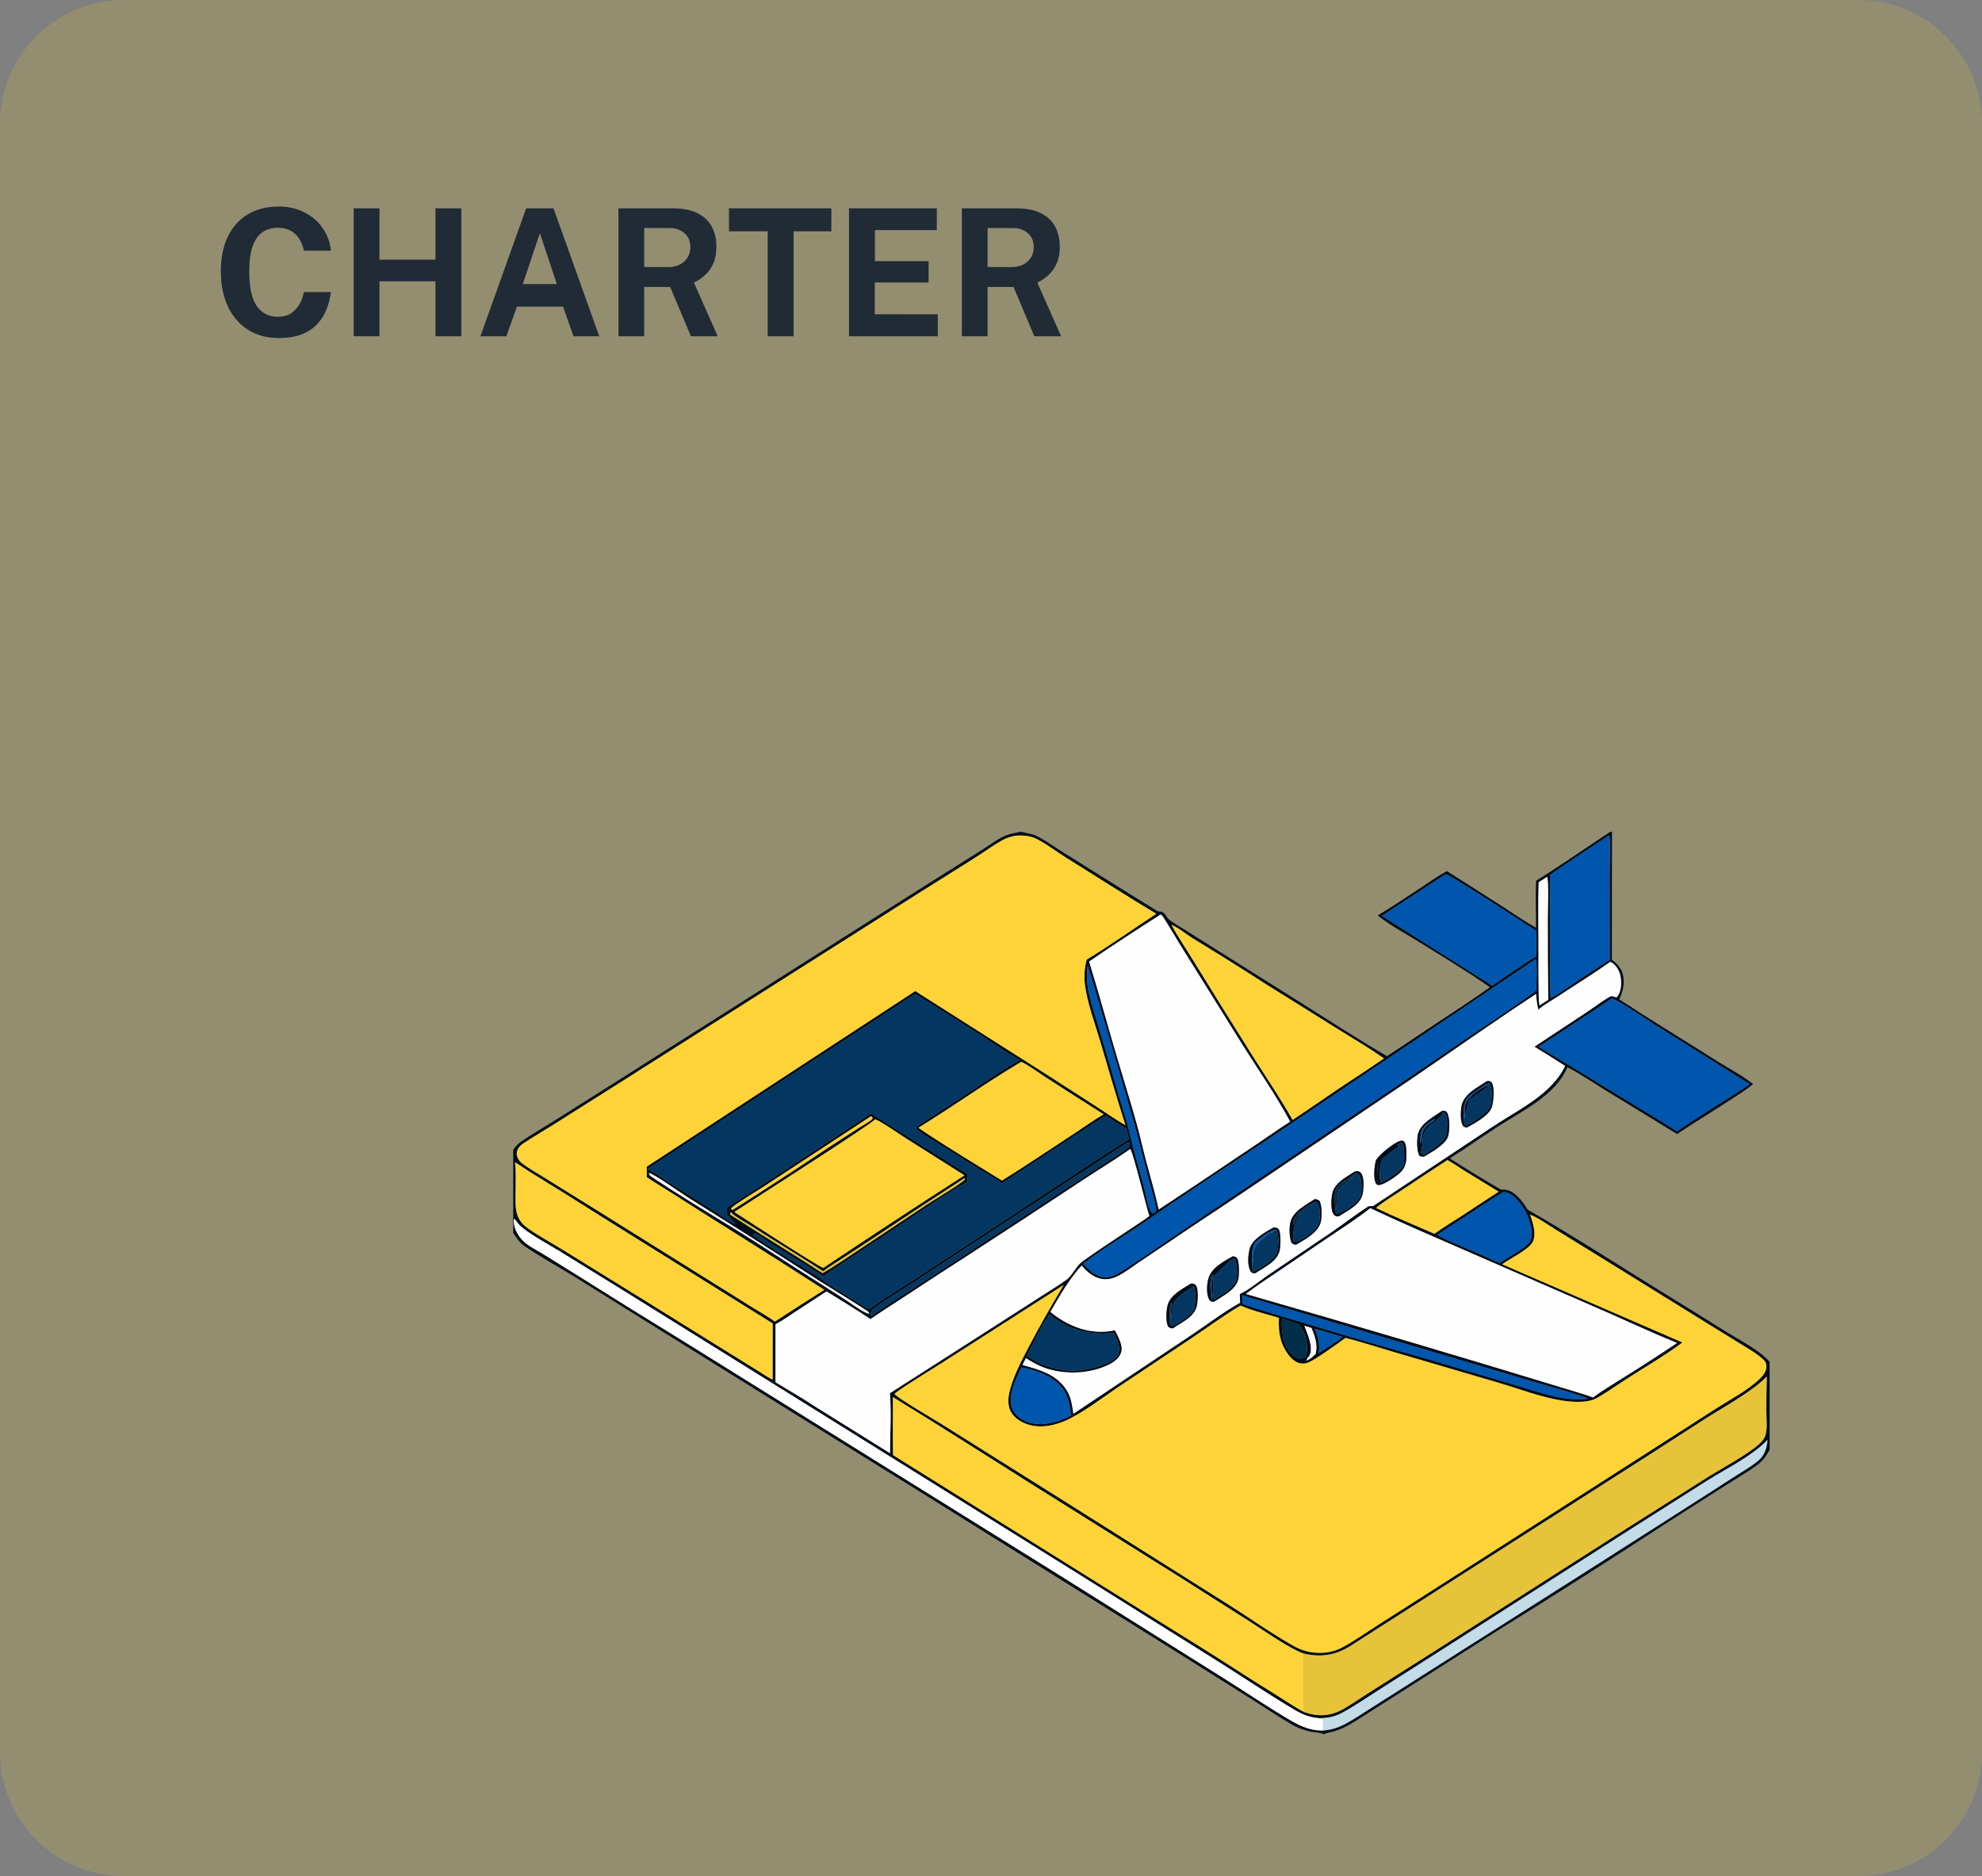
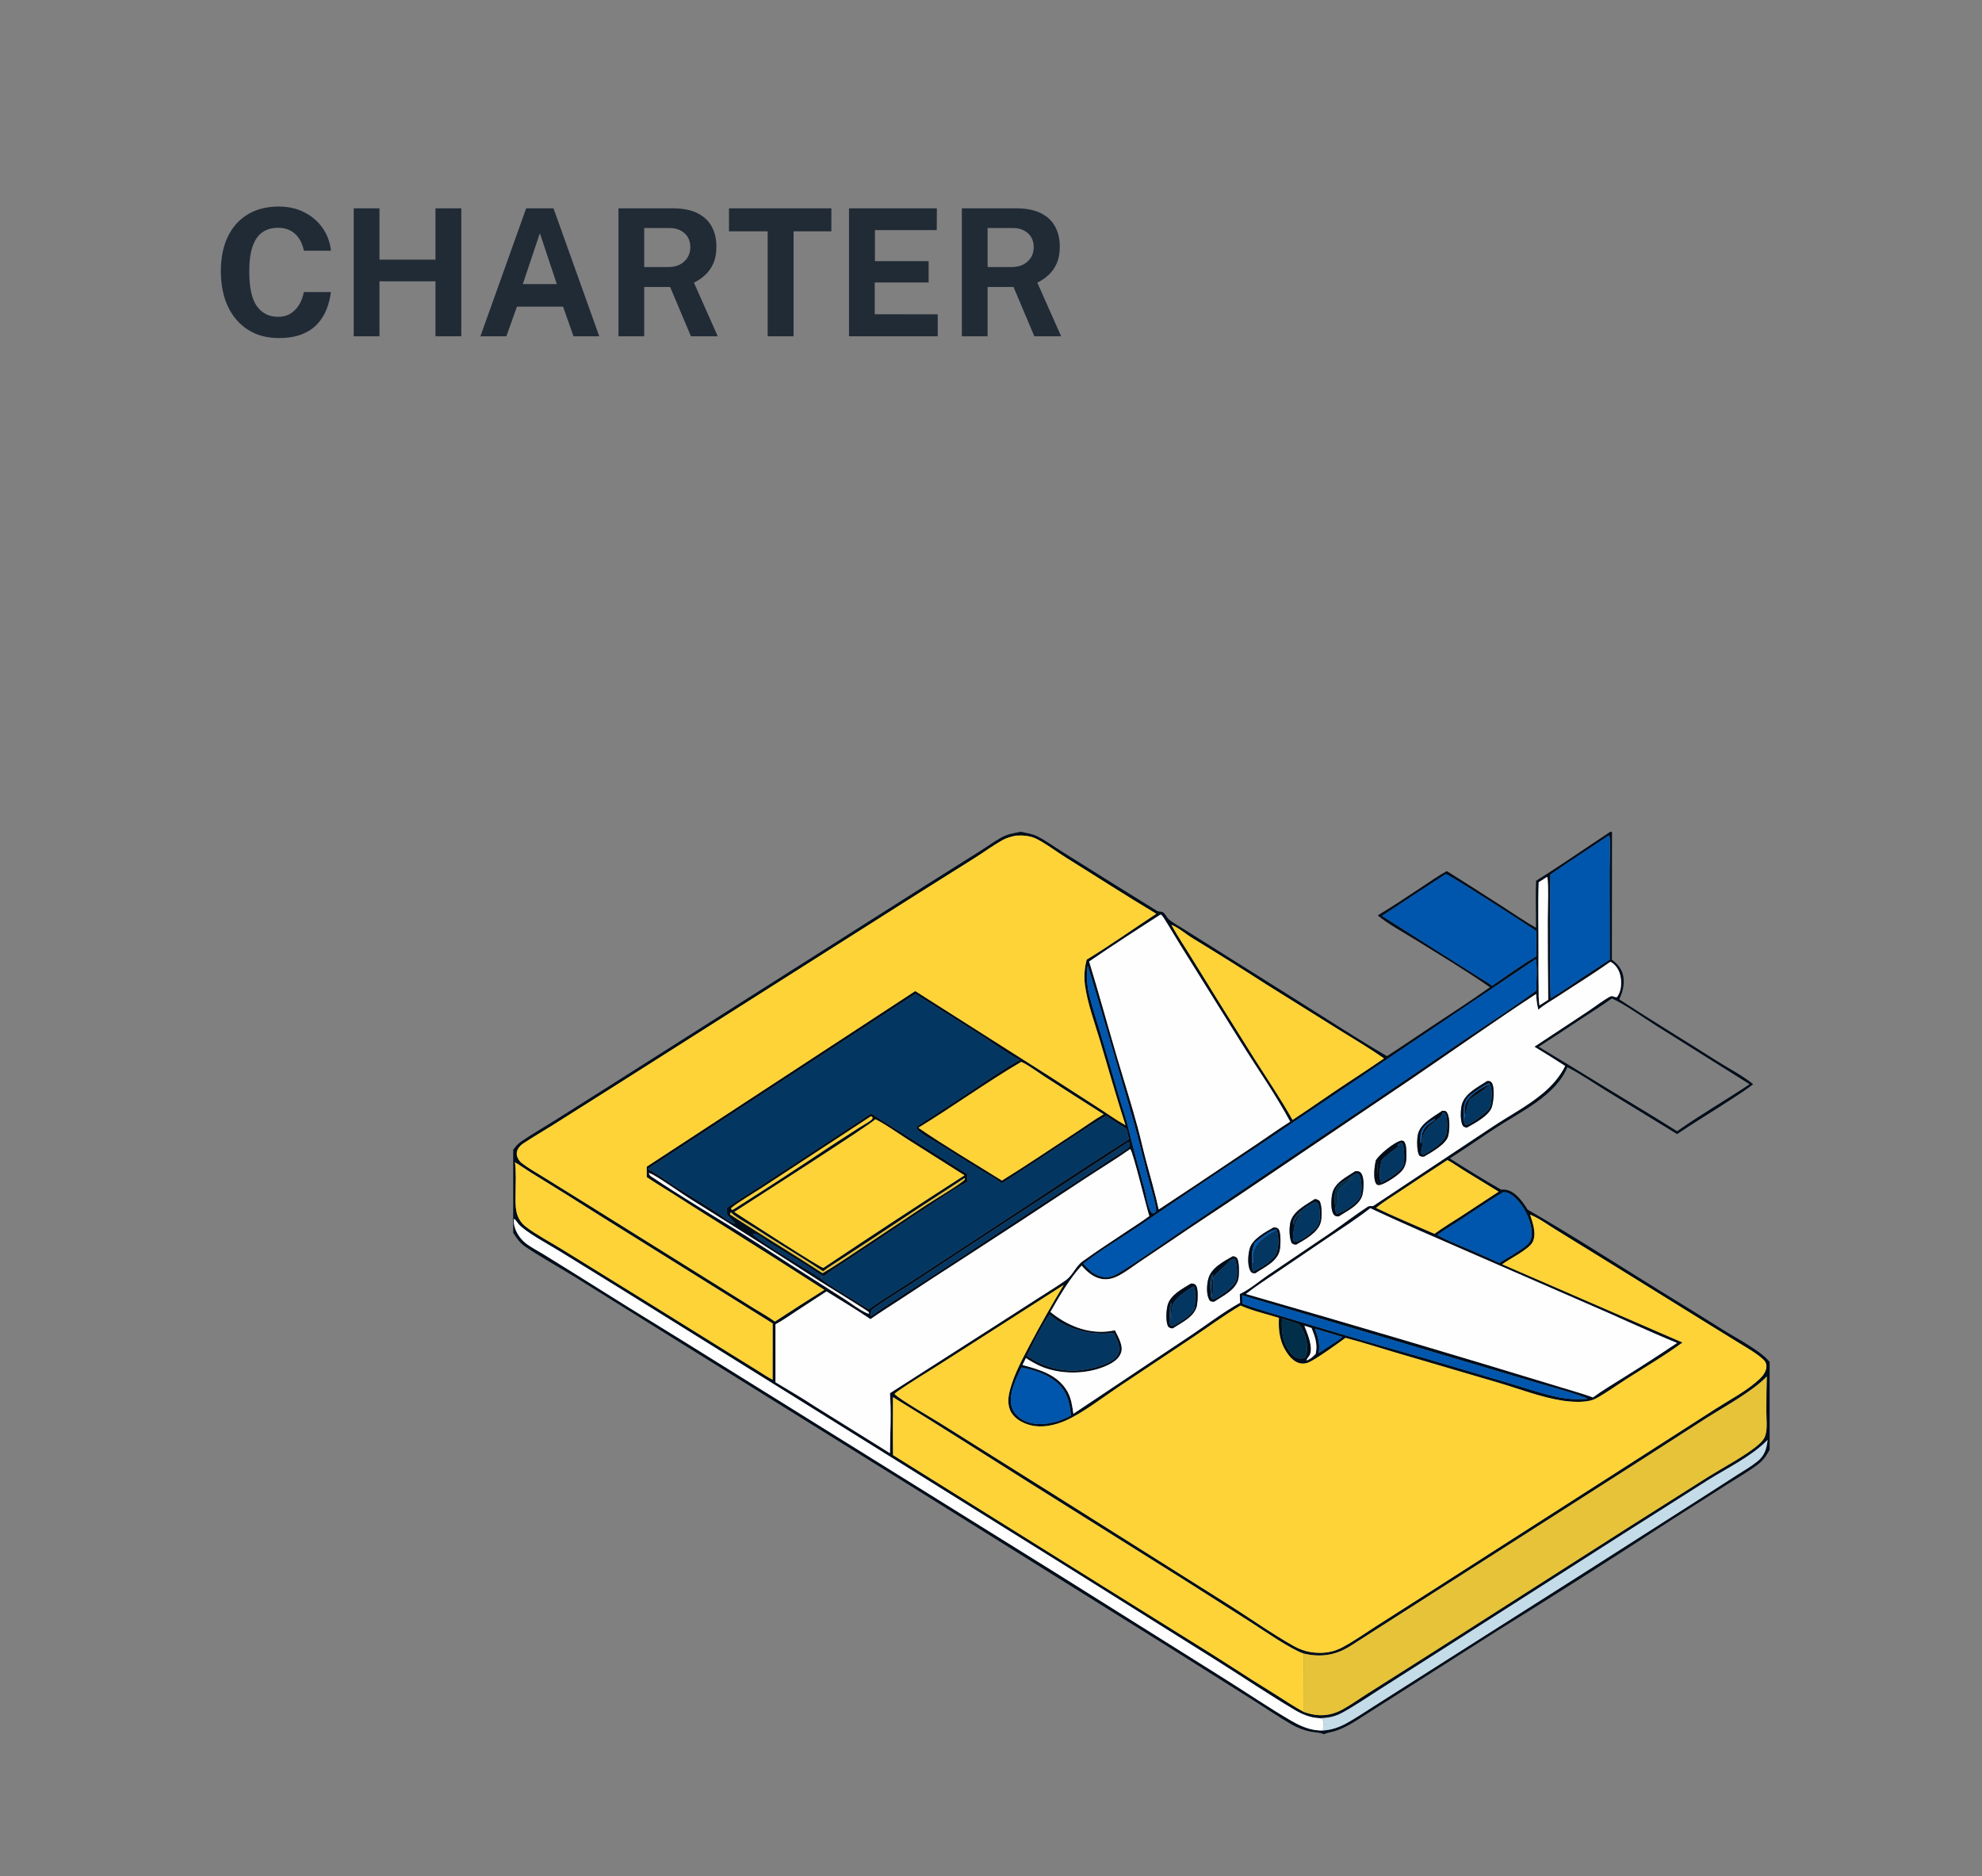
<svg xmlns="http://www.w3.org/2000/svg" width="224" height="212" viewBox="0 0 224 212" fill="none">
  <rect x="0" y="0" width="224" height="212" fill="#808080" stroke="none" />
-   <path d="M0 14C0 6.268 6.268 0 14 0H210C217.732 0 224 6.268 224 14V198C224 205.732 217.732 212 210 212H14C6.268 212 0 205.732 0 198V14Z" fill="#FAD925" fill-opacity="0.16" />
  <path d="M31.51 38.2C30.163 38.2 29 37.887 28.02 37.26C27.04 36.633 26.283 35.753 25.75 34.62C25.223 33.487 24.96 32.163 24.96 30.65C24.96 29.13 25.223 27.827 25.75 26.74C26.277 25.647 27.03 24.807 28.01 24.22C28.99 23.633 30.157 23.34 31.51 23.34C32.597 23.34 33.563 23.56 34.41 24C35.263 24.433 35.95 25.027 36.47 25.78C36.997 26.533 37.307 27.383 37.4 28.33H34.34C34.247 27.83 34.077 27.387 33.83 27C33.583 26.607 33.26 26.3 32.86 26.08C32.46 25.853 31.98 25.74 31.42 25.74C30.747 25.74 30.167 25.903 29.68 26.23C29.193 26.557 28.82 27.083 28.56 27.81C28.3 28.537 28.17 29.497 28.17 30.69C28.17 32.49 28.457 33.793 29.03 34.6C29.61 35.4 30.407 35.8 31.42 35.8C31.98 35.8 32.46 35.673 32.86 35.42C33.26 35.16 33.583 34.82 33.83 34.4C34.077 33.973 34.247 33.507 34.34 33H37.4C37.313 33.687 37.147 34.343 36.9 34.97C36.653 35.59 36.303 36.143 35.85 36.63C35.397 37.117 34.813 37.5 34.1 37.78C33.387 38.06 32.523 38.2 31.51 38.2ZM39.975 38V23.54H42.886V29.34H49.215V23.54H52.136V38H49.215V31.79H42.886V38H39.975ZM54.296 38L59.466 23.54H62.556L67.726 38H64.816L63.636 34.65H58.426L57.226 38H54.296ZM59.086 32.1H62.926L61.016 26.35L59.086 32.1ZM69.897 38V23.54H75.997C77.151 23.54 78.094 23.723 78.827 24.09C79.561 24.457 80.101 24.967 80.447 25.62C80.794 26.267 80.967 27.013 80.967 27.86C80.967 28.62 80.847 29.263 80.607 29.79C80.374 30.31 80.064 30.743 79.677 31.09C79.297 31.437 78.881 31.72 78.427 31.94L81.117 38H78.087L75.737 32.43H72.807V38H69.897ZM72.807 30.18H75.477C76.257 30.18 76.874 29.97 77.327 29.55C77.787 29.13 78.017 28.59 78.017 27.93C78.017 27.263 77.797 26.737 77.357 26.35C76.917 25.963 76.361 25.77 75.687 25.77H72.807V30.18ZM86.758 38V26.14H82.388V23.54H93.958V26.14H89.688V38H86.758ZM95.952 38V23.54H105.882L105.872 26H98.882V29.51H104.952V31.92H98.862V35.51L105.982 35.52V38H95.952ZM108.706 38V23.54H114.806C115.959 23.54 116.903 23.723 117.636 24.09C118.369 24.457 118.909 24.967 119.256 25.62C119.603 26.267 119.776 27.013 119.776 27.86C119.776 28.62 119.656 29.263 119.416 29.79C119.183 30.31 118.873 30.743 118.486 31.09C118.106 31.437 117.689 31.72 117.236 31.94L119.926 38H116.896L114.546 32.43H111.616V38H108.706ZM111.616 30.18H114.286C115.066 30.18 115.683 29.97 116.136 29.55C116.596 29.13 116.826 28.59 116.826 27.93C116.826 27.263 116.606 26.737 116.166 26.35C115.726 25.963 115.169 25.77 114.496 25.77H111.616V30.18Z" fill="#212B36" />
  <g clip-path="url(#clip0_2130_799)">
    <path d="M115.352 94H115.423C116.03 94.145 116.661 94.222 117.226 94.502C118.134 94.953 118.995 95.586 119.856 96.129L125.169 99.46L130.747 102.922C130.976 103.062 131.245 102.965 131.444 103.097C131.723 103.283 131.836 103.657 132.086 103.875C132.572 104.298 133.248 104.65 133.793 104.998L147.054 113.329C150.268 115.345 153.474 117.444 156.754 119.347C158.491 118.222 160.196 117.052 161.923 115.911C164.087 114.48 166.276 113.064 168.391 111.559C165.64 109.648 162.733 107.909 159.887 106.145C158.519 105.297 156.949 104.47 155.71 103.444C157.429 102.413 159.098 101.287 160.771 100.183C161.673 99.588 162.569 98.948 163.521 98.436C165.633 99.766 167.739 101.107 169.838 102.459C171.076 103.253 172.316 104.118 173.595 104.839C173.607 103.077 173.527 101.288 173.604 99.531C176.441 97.762 179.193 95.837 181.988 94H182.183L182.17 108.449C182.866 108.981 183.348 109.543 183.476 110.442C183.601 111.324 183.365 112.139 183.005 112.932C186.641 115.312 190.369 117.558 194.036 119.892C195.375 120.744 196.911 121.519 198.14 122.516C197.327 123.162 196.43 123.719 195.564 124.287C193.568 125.594 191.517 126.82 189.539 128.152L181.488 123.227C180.057 122.348 178.628 121.357 177.137 120.593C175.833 123.801 171.841 125.632 169.101 127.423C167.343 128.572 165.621 129.778 163.85 130.904C165.755 132.113 167.69 133.314 169.649 134.429C170.371 134.386 170.854 134.604 171.387 135.084C171.901 135.547 172.285 136.108 172.648 136.692C177.704 139.596 182.622 142.779 187.582 145.845C190.025 147.336 192.458 148.843 194.881 150.366C196.271 151.238 199.046 152.675 200 153.906V163.826C199.628 164.506 199.252 165.057 198.621 165.524C197.529 166.333 196.316 167.025 195.172 167.756L188.708 171.879C182.211 176.113 175.668 180.277 169.081 184.369L158.01 191.422L154.489 193.658C153.27 194.427 152.139 195.247 150.741 195.653C150.396 195.752 149.955 195.796 149.646 195.972H149.612C149.228 195.765 148.549 195.771 148.098 195.677C147.365 195.522 146.66 195.256 146.008 194.885C144.497 194.014 143.034 193.012 141.557 192.08L132.43 186.335L103.875 168.511L74.307 150.117L65.058 144.351C63.169 143.192 61.199 142.102 59.36 140.87C58.758 140.467 58.388 139.911 58 139.314V129.932C58.236 129.592 58.529 129.255 58.871 129.019C60.137 128.146 61.5 127.373 62.804 126.554L69.606 122.254L85.645 112.078L104.761 99.95L110.778 96.169C111.568 95.674 112.33 95.112 113.142 94.656C113.831 94.269 114.586 94.14 115.352 94ZM93.01 144.194C92.235 143.752 91.507 143.237 90.752 142.762C89.557 142.01 88.343 141.287 87.144 140.542C86.631 140.224 86.151 139.803 85.617 139.527C85.462 139.447 85.332 139.403 85.156 139.41L85.088 139.474C85.399 140.013 91.752 143.781 92.726 144.425C92.965 144.788 97.435 147.465 98.174 147.927C100.045 146.635 101.988 145.442 103.895 144.205L111.659 139.119C116.966 135.662 122.22 132.1 127.581 128.728L127.305 127.563C126.515 127.134 125.758 126.588 125 126.102C123.988 126.676 123.017 127.351 122.037 127.981C119.084 129.877 116.194 131.888 113.211 133.736C112.416 133.106 111.452 132.619 110.589 132.087L105.611 128.974C104.998 128.584 104.085 128.14 103.613 127.585C103.531 127.489 103.544 127.484 103.556 127.359C104.135 126.891 104.8 126.514 105.423 126.106L109.013 123.759C111.068 122.433 113.088 120.969 115.227 119.788C113.789 119.032 112.425 118.008 111.056 117.128L103.458 112.32L73.196 132.102C74.198 132.569 75.138 133.317 76.076 133.914L80.999 137C81.633 137.405 82.382 138.084 83.102 138.295C83.09 138.27 83.082 138.243 83.072 138.216L83.117 138.276L83.001 138.233L83.018 138.159C82.909 138.06 82.8 137.963 82.71 137.846C82.548 137.636 82.4 137.503 82.188 137.347C82.152 137.054 82.15 136.755 82.137 136.461C87.618 132.967 93.022 129.345 98.472 125.8C99.575 126.565 100.729 127.24 101.862 127.958L109.311 132.651C109.32 132.945 109.354 133.236 109.385 133.529C108.158 134.182 106.973 134.982 105.808 135.74C103.766 137.081 101.732 138.434 99.706 139.8L95.672 142.475C94.828 143.033 93.932 143.568 93.147 144.209L93.102 144.247L93.01 144.194ZM147.333 186.857C145.808 186.343 142.809 184.241 141.283 183.264L133.755 178.484L116.536 167.683C111.337 164.412 106.165 161.084 100.922 157.886C100.923 160.066 100.895 162.251 100.93 164.43L130.397 182.828C133.22 184.607 136.081 186.336 138.884 188.147C140.637 189.287 142.404 190.407 144.184 191.506C145.23 192.163 146.266 192.865 147.351 193.452C147.922 193.651 148.492 193.797 149.099 193.822C150.06 193.862 150.934 193.617 151.771 193.151C152.753 192.604 153.681 191.93 154.635 191.333L162.084 186.611L183.839 172.722L193.183 166.808C194.747 165.839 197.582 164.329 198.855 163.139C199.185 162.831 199.421 162.558 199.542 162.113C199.756 161.321 199.625 160.358 199.627 159.537C199.623 158.207 199.641 156.878 199.678 155.549C198.098 157.202 194.952 158.922 192.957 160.178L186.121 164.577L152.586 186.02C150.916 187.067 149.251 187.305 147.333 186.857ZM149.101 194.158L149.021 194.153C147.977 194.078 147.123 193.705 146.237 193.177C143.293 191.423 140.436 189.497 137.535 187.67L122.1 178L85.576 155.242L70.037 145.576L63.171 141.344C62.049 140.653 59.394 139.231 58.615 138.331C58.498 138.195 58.226 137.759 58.09 137.735C57.984 138.441 58.321 139.221 58.731 139.776C58.97 140.099 59.258 140.382 59.584 140.615C60.139 141.017 60.754 141.329 61.337 141.684L64.956 143.929C69.023 146.492 73.106 149.028 77.205 151.538L119.194 177.659L138.263 189.621C140.827 191.224 143.346 192.945 145.958 194.466C146.79 194.951 147.697 195.36 148.655 195.502C148.94 195.543 149.229 195.56 149.517 195.551C150.506 195.482 151.342 195.194 152.208 194.714C153.233 194.146 154.216 193.482 155.206 192.854L160.57 189.444L179.656 177.327L192.982 168.823L196.305 166.684C197.074 166.195 197.892 165.725 198.601 165.155C199.429 164.49 199.65 163.747 199.765 162.718L199.676 162.809C197.901 164.598 195.17 165.92 193.021 167.263L183.494 173.309L162.831 186.513L155.88 190.94C154.519 191.806 153.155 192.745 151.742 193.519C150.877 193.993 150.082 194.159 149.101 194.158ZM114.8 94.433C114.246 94.549 113.743 94.686 113.247 94.966C112.185 95.568 111.179 96.312 110.144 96.964L103.759 100.976L89.156 110.231L69.705 122.572L62.445 127.157C61.334 127.856 60.182 128.514 59.094 129.245C58.891 129.385 58.718 129.562 58.583 129.768C58.418 130.024 58.355 130.33 58.434 130.627C58.508 130.906 58.706 131.227 58.931 131.404C59.665 131.982 60.528 132.455 61.321 132.951L66.046 135.882L80.854 145.127L85.133 147.803C85.946 148.306 86.805 148.778 87.578 149.34C89.428 148.126 91.289 146.932 93.163 145.757C89.672 143.505 86.166 141.277 82.646 139.071C80.398 137.666 78.158 136.249 75.925 134.818C74.986 134.218 74.006 133.649 73.092 133.014C73.091 132.622 73.099 132.228 73.09 131.836L103.439 111.991L118.478 121.543L124.041 125.129C125.082 125.803 126.116 126.54 127.195 127.15C126.175 123.996 125.274 120.809 124.328 117.632C123.743 115.665 122.871 113.3 122.616 111.293C122.492 110.311 122.568 109.396 122.812 108.44C125.486 106.818 128.062 104.979 130.678 103.26C127.254 101.22 123.898 99.039 120.51 96.936C119.58 96.36 117.892 95.116 116.987 94.724C116.307 94.429 115.53 94.383 114.8 94.433ZM181.826 94.413C179.634 95.896 177.394 97.315 175.225 98.832C175.169 101.344 175.209 103.862 175.208 106.376C175.208 108.512 175.155 110.671 175.248 112.805C176.47 112.084 177.639 111.256 178.82 110.468C179.847 109.781 180.895 109.126 181.922 108.44L181.91 98.28C181.911 97.666 182.02 94.937 181.899 94.521C181.888 94.479 181.851 94.449 181.826 94.413ZM163.364 98.804C160.966 100.354 158.577 101.921 156.2 103.503L167.302 110.523C167.741 110.801 168.222 111.063 168.628 111.387C170.269 110.288 171.897 109.062 173.603 108.077L173.615 105.204C172.655 104.548 163.715 98.777 163.418 98.793C163.4 98.794 163.382 98.8 163.364 98.804ZM174.865 99.084L173.9 99.697C173.81 102.309 173.885 104.938 173.877 107.552C173.868 108.843 173.872 110.134 173.889 111.425C173.899 112.141 173.868 112.904 173.983 113.61L174.975 112.98C174.935 109.932 174.918 106.884 174.924 103.836C174.926 102.877 175.042 99.815 174.865 99.084ZM131.161 103.347C128.454 105.079 125.741 106.839 123.09 108.655C124.223 112.317 125.22 116.025 126.311 119.7C127.066 122.244 127.874 124.799 128.57 127.358C128.912 128.614 129.189 129.891 129.523 131.15C130.01 132.986 130.555 134.815 130.954 136.673C132.377 135.741 133.795 134.803 135.209 133.857L142.157 129.201C143.371 128.386 144.57 127.526 145.808 126.748C144.179 123.7 142.139 120.816 140.31 117.883L133.434 106.856C132.806 105.852 132.22 104.817 131.582 103.822C131.478 103.66 131.342 103.42 131.161 103.347ZM132.385 104.504C133.099 105.818 133.956 107.059 134.732 108.338C137.059 112.119 139.405 115.887 141.772 119.644C143.22 121.927 144.758 124.194 146.083 126.552C148.197 125.166 150.254 123.695 152.367 122.307C153.728 121.423 155.077 120.522 156.415 119.604C154.832 118.489 153.147 117.497 151.502 116.476L143.103 111.234C140.363 109.469 137.6 107.738 134.816 106.042C134.03 105.563 133.226 104.853 132.385 104.504ZM173.569 108.389L141.689 129.838C137.336 132.698 133.012 135.602 128.718 138.55C126.64 139.951 124.405 141.261 122.435 142.807C122.728 143.13 123.025 143.429 123.355 143.714C123.94 144.137 124.631 144.415 125.363 144.292C125.803 144.218 126.212 143.99 126.587 143.758C129.016 142.254 131.365 140.559 133.739 138.967L149.733 128.167C154.86 124.749 159.963 121.294 165.039 117.8C167.901 115.86 170.846 113.983 173.626 111.927C173.624 111.111 173.759 109.09 173.569 108.389ZM181.978 108.702C180.068 110.057 178.062 111.284 176.11 112.576C175.37 113.066 174.524 113.518 173.857 114.098C173.704 113.507 173.639 112.934 173.607 112.326C168.821 115.46 164.143 118.776 159.413 121.998L140.595 134.695C137.851 136.553 135.065 138.351 132.331 140.222L128.679 142.677C127.969 143.156 127.264 143.71 126.509 144.113C125.835 144.474 125.144 144.669 124.383 144.499C123.526 144.307 122.798 143.678 122.248 143.016C120.971 144.358 119.644 146.608 118.715 148.254C120.508 149.724 122.77 150.692 125.13 150.46C125.424 150.432 125.718 150.378 126.01 150.327C126.348 151.028 126.97 152.036 126.709 152.834C126.479 153.54 125.822 153.97 125.186 154.271C123.03 155.29 120.171 155.359 117.946 154.527C117.587 154.391 117.239 154.229 116.905 154.041C116.581 153.858 116.252 153.681 115.95 153.464L115.56 154.249C117.508 154.775 119.563 155.348 120.642 157.251C121.084 158.031 121.183 158.885 121.312 159.758L134.463 150.984C136.347 149.734 138.176 148.309 140.151 147.21L140.116 146.227C141.216 145.721 142.275 144.796 143.288 144.105L150.504 139.227C151.863 138.29 153.187 137.263 154.568 136.365C154.675 136.296 154.751 136.288 154.874 136.288C154.901 136.288 154.929 136.287 154.956 136.287C155.03 136.286 155.103 136.288 155.177 136.29L168.688 127.323C170.592 126.058 172.671 124.984 174.42 123.502C175.448 122.631 176.282 121.677 176.891 120.46C175.744 119.714 174.585 118.988 173.412 118.282L179.442 114.3C180.139 113.838 181.316 112.942 182.007 112.596C182.083 112.558 182.14 112.551 182.223 112.57C182.395 112.61 182.553 112.699 182.731 112.691C183.177 112.139 183.263 111.337 183.191 110.648C183.118 109.951 182.854 109.322 182.305 108.875C182.207 108.794 182.103 108.73 181.978 108.702ZM122.924 109.12C122.802 110.174 122.826 111.175 123.059 112.218C123.343 113.492 123.777 114.754 124.149 116.005C124.942 118.646 125.718 121.292 126.48 123.941C126.823 125.12 127.248 126.282 127.533 127.476C128.083 129.786 128.707 132.035 129.341 134.324C129.569 135.147 129.673 136.409 130.19 137.086C130.339 137.129 130.375 137.089 130.514 137.028C130.62 136.877 130.69 136.813 130.659 136.617C130.469 135.408 130.036 134.157 129.725 132.966C129.219 131.03 128.762 129.075 128.228 127.148C127.772 125.5 123.03 109.262 122.924 109.12ZM182.167 112.823C181.069 113.626 179.898 114.346 178.761 115.094C177.148 116.172 175.526 117.235 173.895 118.286C176.525 119.864 179.146 121.457 181.756 123.067C184.352 124.652 186.971 126.208 189.543 127.833C192.194 125.956 195.041 124.332 197.737 122.519L187.155 115.884C185.792 115.026 183.548 113.429 182.167 112.823ZM115.411 120.001C111.448 122.332 107.715 125.045 103.793 127.442C106.861 129.545 110.081 131.433 113.233 133.405C116.08 131.648 118.854 129.753 121.656 127.924C122.671 127.261 123.677 126.525 124.726 125.92C122.477 124.501 120.236 123.069 118.005 121.622C117.424 121.25 115.996 120.198 115.411 120.001ZM98.428 126.147L86.132 134.206C85.462 134.648 83.046 136.092 82.634 136.53V136.623L82.781 136.736C86.516 134.367 90.222 131.953 93.899 129.496L97.089 127.433C97.517 127.159 98.008 126.913 98.409 126.606C98.545 126.503 98.585 126.46 98.626 126.297C98.558 126.23 98.519 126.177 98.428 126.147ZM98.906 126.487C98.617 126.945 84.675 135.862 82.987 136.955C84.244 137.774 92.706 143.264 93.052 143.273C98.336 139.739 103.652 136.253 108.999 132.816L102.494 128.702C101.848 128.29 99.461 126.645 98.906 126.487ZM127.518 129.067L108.404 141.543L102.944 145.125C101.461 146.08 99.929 146.992 98.512 148.045C98.46 148.239 98.37 148.464 98.41 148.665L98.476 148.688C100.974 146.94 103.582 145.352 106.133 143.687L120.323 134.394C122.023 133.298 123.718 132.193 125.407 131.08C126.141 130.598 127.033 130.128 127.674 129.534C127.69 129.401 127.696 129.24 127.596 129.129C127.574 129.105 127.544 129.088 127.518 129.067ZM127.737 129.847C126.045 131.039 124.262 132.111 122.535 133.253C118.024 136.242 113.497 139.207 108.954 142.148C106.546 143.696 104.148 145.259 101.76 146.837C100.633 147.579 99.481 148.294 98.376 149.068C96.759 147.975 95.07 146.964 93.411 145.935L89.962 148.187C89.211 148.681 88.441 149.233 87.645 149.647L87.643 156.197C89.094 157.083 90.596 157.932 92.011 158.873L100.583 164.212C100.598 162.003 100.744 159.626 100.577 157.434L112.705 149.671L117.492 146.593C118.482 145.956 119.504 145.341 120.463 144.658C121.265 144.087 121.56 143.094 122.362 142.52C124.086 141.284 125.876 140.128 127.638 138.947C128.387 138.445 129.17 137.963 129.887 137.417C129.518 136.251 128.068 130.24 127.737 129.847ZM163.582 131.093C161.795 132.255 160.015 133.428 158.244 134.612C157.339 135.217 156.355 135.807 155.517 136.501C157.554 137.469 159.639 138.347 161.707 139.246L162.122 139.421C163.087 138.705 164.132 138.09 165.138 137.436L169.367 134.661L165.387 132.224C164.791 131.857 164.197 131.421 163.582 131.093ZM58.205 131.35C58.341 132.467 58.279 133.622 58.271 134.745C58.26 136.258 58.13 137.621 59.457 138.646C60.553 139.493 62.298 140.421 63.517 141.176L72.439 146.693L82.67 153.052L85.72 154.942C86.241 155.264 86.771 155.637 87.319 155.909L87.324 149.551L68.174 137.605C65.474 135.89 62.761 134.196 60.035 132.524C59.443 132.166 58.78 131.673 58.205 131.35ZM73.326 132.559C73.409 132.782 73.418 132.821 73.616 132.954C76.909 135.167 80.348 137.21 83.72 139.3C85.587 140.458 87.422 141.675 89.272 142.86L95.414 146.783C96.217 147.294 97.115 148.015 97.979 148.392C98.065 148.429 98.148 148.436 98.24 148.435C98.213 148.375 98.2 148.307 98.159 148.255C98.025 148.086 93.344 145.221 92.719 144.823C87.776 141.633 82.81 138.48 77.82 135.364C76.945 134.81 74.152 132.831 73.467 132.592C73.425 132.578 73.367 132.568 73.326 132.559ZM109.014 133.129C105.559 135.368 102.119 137.63 98.694 139.916L95.178 142.218C94.458 142.69 93.708 143.135 93.027 143.663C90.421 141.945 87.727 140.352 85.102 138.659C84.388 138.199 83.186 137.572 82.616 137.012L82.533 137.062L82.505 137.242C85.964 139.501 89.51 141.617 92.969 143.871C94.367 143.053 95.718 142.122 97.072 141.23L104.707 136.152C105.619 135.549 108.51 133.853 109.032 133.296L109.052 133.17L109.014 133.129ZM169.888 134.724C168.233 135.718 166.629 136.803 165.02 137.869C164.168 138.432 163.283 138.954 162.454 139.55C163.844 140.35 165.434 140.888 166.892 141.56C167.751 141.935 168.606 142.321 169.456 142.716C170.277 142.164 172.144 141.166 172.734 140.511C172.896 140.331 173.007 140.109 173.053 139.87C173.284 138.692 172.643 137.166 171.982 136.224C171.61 135.694 170.914 134.904 170.252 134.754C170.133 134.728 170.009 134.726 169.888 134.724ZM154.867 136.53C153.334 137.731 151.663 138.807 150.047 139.892L144.49 143.657C143.255 144.491 141.986 145.303 140.811 146.223C152.8 149.665 164.759 153.208 176.689 156.852C177.802 157.193 178.94 157.509 180.033 157.911C181.13 157.097 182.332 156.398 183.486 155.667C185.524 154.399 187.54 153.096 189.534 151.758C186.111 150.371 182.764 148.761 179.364 147.311L166.02 141.494C162.295 139.865 158.541 138.272 154.867 136.53ZM172.93 137.264C173.235 138.175 173.67 139.399 173.231 140.33C172.832 141.178 170.605 142.251 169.776 142.869L190.152 151.707C188.108 153.22 185.852 154.526 183.715 155.901C182.988 156.369 180.684 157.974 180.019 158.193C179.004 158.526 177.572 158.427 176.518 158.265C174.186 157.905 171.61 156.919 169.317 156.242L157.601 152.806C155.755 152.268 153.926 151.663 152.063 151.188C151.243 151.791 148.66 153.654 147.869 153.969C147.6 154.076 147.332 154.117 147.044 154.077C146.388 153.986 145.889 153.495 145.522 152.974C144.634 151.71 144.463 150.427 144.54 148.928C143.121 148.481 141.55 148.138 140.195 147.534C138.332 148.639 136.58 149.932 134.784 151.141L126.349 156.764C124.614 157.935 122.233 159.765 120.369 160.561C119.164 161.077 117.752 161.385 116.457 161.052C115.622 160.837 114.728 160.373 114.283 159.6C113.802 158.766 113.935 157.804 114.183 156.917C114.66 155.218 115.544 153.576 116.361 152.021C117.576 149.707 118.873 147.454 120.209 145.209L106.816 153.782C104.981 154.965 103.06 156.083 101.281 157.345L101.093 157.518C101.653 158.13 105.27 160.21 106.24 160.816L118.956 168.795L138.568 181.153C141.111 182.744 143.589 184.526 146.199 185.997C147.057 186.48 147.933 186.732 148.917 186.77C149.938 186.81 150.841 186.622 151.742 186.139C153.032 185.447 154.267 184.567 155.502 183.778L162.64 179.224L185.046 164.876L193.923 159.181C195.549 158.142 197.431 157.175 198.839 155.852C199.229 155.487 199.635 154.973 199.636 154.411C199.637 154.14 199.544 153.881 199.347 153.692C198.555 152.934 197.526 152.371 196.601 151.798L193.314 149.771L181.897 142.698L175.794 138.933C174.926 138.402 173.864 137.62 172.93 137.264ZM140.378 146.355L140.454 147.333C142.308 148.024 144.261 148.541 146.153 149.123C151.035 150.608 155.932 152.042 160.843 153.425L170.664 156.332C172.461 156.865 174.268 157.494 176.101 157.884C177.192 158.106 178.31 158.169 179.42 158.072C178.958 157.71 174.574 156.526 173.661 156.249L149.331 149.036L142.927 147.137C142.081 146.88 141.208 146.657 140.378 146.355ZM118.611 148.54C117.648 150.003 116.822 151.616 116.074 153.198C117.942 154.533 120.303 155.154 122.577 154.766C123.009 154.693 123.441 154.593 123.866 154.49C124.65 154.252 125.912 153.853 126.329 153.095C126.552 152.688 126.516 152.229 126.38 151.801C126.253 151.396 126.047 151 125.871 150.614C123.556 150.948 120.938 150.326 119.065 148.914C118.909 148.795 118.758 148.67 118.611 148.54ZM144.887 149.027C144.798 150.441 144.961 151.858 145.948 152.963C146.201 153.246 146.604 153.502 146.994 153.516C147.179 153.522 147.346 153.458 147.511 153.383C147.882 152.629 147.726 151.649 147.47 150.879C147.316 150.413 147.1 150.039 146.791 149.66C146.161 149.437 145.526 149.226 144.887 149.027ZM147.422 149.83C147.748 150.676 148.443 152.204 148.029 153.116C147.935 153.324 147.668 153.505 147.675 153.741C147.865 153.669 148.031 153.555 148.202 153.449C148.367 153.298 148.539 153.152 148.695 152.993C148.922 151.881 148.642 151.107 148.23 150.074C147.967 149.989 147.694 149.879 147.422 149.83ZM148.613 150.159C148.959 151.078 149.208 151.899 149.035 152.893L150.623 151.856C150.99 151.61 151.385 151.376 151.711 151.078C150.681 150.763 149.648 150.457 148.613 150.159ZM115.455 154.527C114.837 155.745 113.921 157.623 114.349 158.995C114.557 159.665 115.064 160.173 115.675 160.49C116.915 161.135 118.229 160.959 119.524 160.615C120.045 160.418 120.549 160.219 121.04 159.952C120.861 158.384 120.589 157.13 119.293 156.103C118.167 155.21 116.836 154.809 115.455 154.527Z" fill="#000D1A" />
    <path d="M87.578 149.34C86.805 148.778 85.946 148.306 85.133 147.803L80.854 145.127L66.046 135.882L61.321 132.951C60.528 132.455 59.665 131.982 58.931 131.404C58.706 131.227 58.508 130.906 58.434 130.627C58.355 130.33 58.418 130.024 58.583 129.768C58.718 129.562 58.891 129.385 59.094 129.245C60.182 128.514 61.334 127.856 62.445 127.157L69.705 122.572L89.156 110.231L103.759 100.976L110.144 96.964C111.179 96.312 112.185 95.568 113.247 94.966C113.743 94.686 114.246 94.549 114.8 94.433C115.53 94.383 116.307 94.429 116.987 94.724C117.892 95.116 119.58 96.36 120.51 96.936C123.898 99.039 127.254 101.22 130.678 103.26C128.062 104.979 125.486 106.818 122.812 108.44C122.568 109.396 122.492 110.311 122.616 111.293C122.871 113.3 123.743 115.665 124.328 117.632C125.274 120.809 126.175 123.996 127.195 127.15C126.116 126.54 125.081 125.803 124.041 125.129L118.478 121.543L103.439 111.991L73.09 131.836C73.099 132.228 73.091 132.622 73.092 133.014C74.006 133.649 74.986 134.218 75.925 134.818C78.157 136.249 80.398 137.666 82.646 139.071C86.166 141.277 89.672 143.505 93.163 145.757C91.289 146.932 89.428 148.126 87.578 149.34Z" fill="#FDD338" />
    <path d="M175.225 98.832C177.394 97.315 179.634 95.896 181.826 94.413C181.851 94.449 181.888 94.479 181.899 94.521C182.02 94.937 181.911 97.666 181.91 98.28L181.922 108.44C180.895 109.126 179.847 109.781 178.82 110.468C177.639 111.256 176.47 112.084 175.248 112.805C175.155 110.671 175.208 108.512 175.208 106.375C175.209 103.862 175.169 101.344 175.225 98.832Z" fill="#0056AC" />
    <path d="M156.2 103.503C158.577 101.921 160.966 100.354 163.364 98.804C163.382 98.8 163.4 98.794 163.418 98.793C163.715 98.776 172.655 104.547 173.615 105.204L173.603 108.077C171.897 109.062 170.269 110.288 168.628 111.387C168.222 111.063 167.741 110.801 167.302 110.523L156.2 103.503Z" fill="#0056AC" />
    <path d="M173.9 99.697L174.865 99.084C175.042 99.815 174.926 102.877 174.924 103.836C174.918 106.884 174.935 109.932 174.975 112.98L173.983 113.61C173.868 112.904 173.899 112.141 173.889 111.425C173.872 110.134 173.868 108.843 173.877 107.552C173.885 104.938 173.81 102.309 173.9 99.697Z" fill="#FEFEFE" />
    <path d="M123.09 108.655C125.741 106.839 128.454 105.079 131.161 103.347C131.342 103.42 131.478 103.66 131.582 103.822C132.22 104.818 132.806 105.852 133.434 106.856L140.31 117.883C142.139 120.816 144.179 123.7 145.808 126.748C144.57 127.526 143.371 128.386 142.157 129.201L135.209 133.857C133.795 134.803 132.377 135.741 130.954 136.673C130.555 134.815 130.01 132.986 129.523 131.15C129.189 129.891 128.912 128.614 128.57 127.358C127.874 124.799 127.066 122.244 126.311 119.7C125.22 116.025 124.223 112.317 123.09 108.655Z" fill="#FEFEFE" />
    <path d="M146.083 126.552C144.758 124.194 143.22 121.927 141.772 119.644C139.405 115.887 137.059 112.119 134.732 108.338C133.956 107.059 133.099 105.818 132.385 104.504C133.226 104.853 134.03 105.563 134.816 106.042C137.6 107.738 140.363 109.469 143.103 111.234L151.502 116.476C153.147 117.497 154.832 118.489 156.415 119.604C155.077 120.522 153.728 121.423 152.367 122.307C150.254 123.695 148.197 125.166 146.083 126.552Z" fill="#FDD338" />
    <path d="M122.435 142.807C124.405 141.261 126.64 139.951 128.718 138.55C133.012 135.602 137.336 132.698 141.689 129.838L173.569 108.389C173.759 109.09 173.624 111.111 173.626 111.927C170.846 113.984 167.901 115.86 165.039 117.8C159.963 121.294 154.86 124.749 149.733 128.167L133.739 138.967C131.365 140.559 129.016 142.254 126.587 143.758C126.212 143.99 125.803 144.218 125.363 144.292C124.631 144.416 123.94 144.137 123.355 143.714C123.025 143.429 122.728 143.13 122.435 142.807Z" fill="#0056AC" />
    <path d="M173.857 114.098C174.524 113.518 175.37 113.066 176.11 112.576C178.062 111.285 180.069 110.057 181.978 108.702C182.103 108.73 182.207 108.794 182.305 108.875C182.854 109.322 183.118 109.951 183.191 110.648C183.263 111.337 183.177 112.139 182.731 112.691C182.553 112.699 182.395 112.61 182.223 112.57C182.14 112.551 182.083 112.558 182.007 112.596C181.316 112.942 180.139 113.838 179.442 114.3L173.412 118.282C174.585 118.988 175.744 119.714 176.891 120.46C176.282 121.677 175.448 122.631 174.42 123.502C172.671 124.984 170.592 126.058 168.688 127.323L155.177 136.29C155.103 136.288 155.03 136.286 154.956 136.287C154.929 136.287 154.901 136.288 154.874 136.288C154.751 136.288 154.675 136.296 154.568 136.365C153.187 137.263 151.863 138.29 150.504 139.227L143.288 144.105C142.275 144.796 141.216 145.721 140.116 146.227L140.151 147.21C138.176 148.309 136.347 149.734 134.463 150.984L121.312 159.758C121.183 158.886 121.084 158.031 120.642 157.251C119.563 155.348 117.508 154.775 115.56 154.249L115.95 153.464C116.252 153.681 116.581 153.858 116.905 154.041C117.239 154.229 117.587 154.391 117.946 154.528C120.171 155.359 123.03 155.29 125.186 154.271C125.822 153.97 126.479 153.54 126.709 152.834C126.97 152.036 126.348 151.028 126.01 150.327C125.718 150.378 125.424 150.432 125.13 150.46C122.77 150.692 120.508 149.724 118.715 148.254C119.644 146.608 120.971 144.358 122.248 143.016C122.798 143.678 123.526 144.307 124.383 144.499C125.144 144.669 125.835 144.474 126.509 144.113C127.264 143.71 127.969 143.156 128.679 142.678L132.331 140.222C135.065 138.351 137.851 136.553 140.595 134.695L159.413 121.998C164.143 118.777 168.821 115.46 173.607 112.326C173.639 112.934 173.704 113.507 173.857 114.098ZM156.189 133.828C156.802 133.595 157.873 132.89 158.342 132.405C158.85 131.877 158.967 131.231 158.948 130.517C158.936 130.057 158.974 129.271 158.629 128.941C158.472 128.896 158.419 128.876 158.263 128.92C157.514 129.132 155.857 130.473 155.48 131.159C155.348 131.784 155.161 133.205 155.525 133.753C155.594 133.857 155.644 133.864 155.751 133.916C155.915 133.909 156.04 133.904 156.189 133.828ZM168.071 122.164C166.999 122.88 165.44 123.604 165.177 124.988C165.068 125.561 165.028 126.73 165.336 127.23C165.487 127.346 165.58 127.392 165.769 127.424C166.633 126.948 168.318 126.056 168.61 125.073C168.794 124.455 168.94 122.972 168.621 122.4C168.559 122.289 168.443 122.191 168.315 122.168C168.236 122.154 168.151 122.16 168.071 122.164ZM163.001 125.52C162.005 126.229 160.445 126.979 160.224 128.304C160.137 128.827 160.113 130.156 160.423 130.594C160.6 130.702 160.73 130.701 160.934 130.702C161.725 130.238 163.428 129.296 163.665 128.377C163.834 127.728 163.89 126.372 163.561 125.764C163.51 125.669 163.437 125.613 163.354 125.548C163.235 125.535 163.12 125.52 163.001 125.52ZM153.169 132.353C152.165 133.025 150.829 133.628 150.567 134.911C150.447 135.5 150.361 136.719 150.73 137.234C150.834 137.379 150.979 137.443 151.153 137.457C151.221 137.462 151.247 137.456 151.309 137.449C152.281 136.802 153.759 136.155 154.001 134.903C154.115 134.311 154.209 133.074 153.823 132.565C153.73 132.443 153.595 132.372 153.443 132.354C153.353 132.343 153.26 132.348 153.169 132.353ZM148.622 135.489C147.62 136.136 146.103 136.883 145.828 138.161C145.693 138.791 145.704 139.876 145.979 140.454C146.166 140.612 146.249 140.638 146.5 140.64C147.458 140.079 148.943 139.293 149.257 138.138C149.415 137.558 149.418 136.286 149.148 135.74C148.982 135.579 148.842 135.544 148.622 135.489ZM143.941 138.706C143.035 139.212 141.551 140.016 141.249 141.068C141.052 141.753 140.957 142.921 141.296 143.576C141.36 143.701 141.442 143.813 141.582 143.855C141.666 143.88 141.775 143.877 141.863 143.88C142.855 143.213 144.372 142.554 144.63 141.266C144.729 140.773 144.787 139.33 144.512 138.922C144.419 138.785 144.277 138.738 144.119 138.715C144.06 138.706 144.001 138.706 143.941 138.706ZM139.31 141.972C138.284 142.554 136.901 143.271 136.569 144.486C136.389 145.141 136.318 146.222 136.649 146.844C136.708 146.956 136.808 147.054 136.936 147.078C137.025 147.096 137.121 147.094 137.211 147.094C138.191 146.444 139.704 145.743 139.96 144.486C140.049 144.05 140.071 142.556 139.814 142.194C139.712 142.052 139.591 142.002 139.425 141.977C139.371 141.969 139.358 141.971 139.31 141.972ZM134.593 145.049C133.61 145.665 132.23 146.331 131.945 147.558C131.807 148.15 131.73 149.371 132.022 149.904C132.184 150.039 132.296 150.115 132.521 150.098C132.537 150.097 132.552 150.093 132.567 150.091C133.556 149.424 135.014 148.804 135.271 147.519C135.361 147.066 135.444 145.663 135.181 145.288C135.085 145.15 134.958 145.073 134.791 145.053C134.725 145.045 134.66 145.047 134.593 145.049Z" fill="#FEFEFE" />
    <path d="M130.514 137.028C130.375 137.089 130.339 137.129 130.19 137.086C129.673 136.409 129.569 135.147 129.341 134.324C128.707 132.035 128.083 129.786 127.533 127.476C127.248 126.282 126.823 125.12 126.48 123.941C125.718 121.292 124.941 118.646 124.149 116.005C123.777 114.754 123.343 113.492 123.059 112.218C122.826 111.175 122.802 110.174 122.923 109.12C123.03 109.262 127.772 125.5 128.228 127.148C128.762 129.075 129.219 131.03 129.725 132.966C130.036 134.157 130.469 135.408 130.659 136.617C130.69 136.813 130.62 136.877 130.514 137.028Z" fill="#0056AC" />
    <path d="M93.01 144.194L93.102 144.247L93.147 144.209C93.932 143.568 94.828 143.033 95.672 142.475L99.706 139.799C101.732 138.434 103.766 137.081 105.808 135.74C106.973 134.982 108.158 134.182 109.385 133.529C109.354 133.236 109.32 132.945 109.311 132.651L101.862 127.958C100.729 127.24 99.575 126.565 98.472 125.8C93.022 129.345 87.618 132.967 82.137 136.461C82.15 136.755 82.152 137.054 82.188 137.347C82.4 137.503 82.548 137.636 82.71 137.846C82.8 137.963 82.909 138.06 83.018 138.158L83.001 138.233L83.117 138.276L83.072 138.216C83.082 138.243 83.09 138.27 83.102 138.295C82.382 138.084 81.633 137.404 80.999 137L76.076 133.914C75.138 133.316 74.198 132.569 73.196 132.102L103.458 112.32L111.056 117.128C112.425 118.008 113.789 119.032 115.227 119.787C113.088 120.969 111.068 122.433 109.013 123.759L105.423 126.106C104.8 126.514 104.135 126.891 103.556 127.359C103.544 127.484 103.531 127.489 103.613 127.585C104.085 128.14 104.998 128.584 105.611 128.974L110.589 132.087C111.452 132.619 112.416 133.106 113.211 133.736C116.194 131.888 119.084 129.877 122.037 127.981C123.017 127.351 123.988 126.676 125 126.101C125.758 126.587 126.515 127.134 127.305 127.563L127.581 128.728C122.22 132.1 116.966 135.661 111.659 139.119L103.895 144.205C101.988 145.441 100.045 146.635 98.174 147.927C97.435 147.465 92.965 144.788 92.726 144.425C92.845 144.374 92.921 144.285 93.01 144.194Z" fill="#043662" />
-     <path d="M173.895 118.286C175.526 117.236 177.148 116.172 178.761 115.094C179.898 114.346 181.069 113.626 182.167 112.823C183.548 113.429 185.792 115.026 187.155 115.884L197.737 122.519C195.041 124.332 192.194 125.956 189.543 127.833C186.971 126.208 184.352 124.652 181.756 123.067C179.146 121.457 176.525 119.864 173.895 118.286Z" fill="#0056AC" />
    <path d="M103.793 127.442C107.715 125.044 111.448 122.332 115.411 120C115.996 120.198 117.424 121.249 118.005 121.622C120.236 123.068 122.477 124.501 124.726 125.92C123.677 126.525 122.672 127.261 121.656 127.924C118.854 129.753 116.08 131.648 113.233 133.405C110.081 131.433 106.861 129.544 103.793 127.442Z" fill="#FDD338" />
    <path d="M165.769 127.424C165.58 127.392 165.487 127.346 165.336 127.23C165.028 126.73 165.068 125.561 165.177 124.988C165.44 123.604 166.999 122.88 168.071 122.164C168.151 122.16 168.236 122.154 168.315 122.168C168.443 122.191 168.559 122.289 168.621 122.4C168.94 122.972 168.794 124.455 168.61 125.073C168.318 126.056 166.633 126.948 165.769 127.424ZM168.312 122.425C167.932 122.444 166.224 123.652 165.918 123.997C165.327 124.664 165.406 125.657 165.426 126.491C165.455 126.72 165.482 126.968 165.649 127.131C166.273 127.007 167.092 126.331 167.597 125.937C168.086 125.556 168.437 125.288 168.509 124.633C168.577 124.025 168.7 122.9 168.312 122.425Z" fill="#000D1A" />
    <path d="M165.426 126.491C165.406 125.657 165.327 124.664 165.918 123.997C166.224 123.652 167.932 122.444 168.312 122.425L168.296 122.55C167.433 122.912 166.01 123.791 165.659 124.707C165.558 124.971 165.485 125.594 165.582 125.861C165.595 125.897 165.623 125.936 165.643 125.967C165.59 126.117 165.532 126.256 165.461 126.398C165.433 126.456 165.443 126.431 165.426 126.491Z" fill="#0056AC" />
    <path d="M168.312 122.425C168.7 122.9 168.577 124.025 168.509 124.633C168.437 125.288 168.086 125.556 167.597 125.937C167.092 126.331 166.272 127.007 165.649 127.131C165.482 126.968 165.455 126.72 165.426 126.491C165.443 126.431 165.433 126.456 165.461 126.398C165.532 126.256 165.59 126.117 165.643 125.967C165.725 125.355 165.833 124.799 166.082 124.232C166.545 123.877 168.103 122.961 168.296 122.55L168.312 122.425Z" fill="#043662" />
    <path d="M165.643 125.967C165.623 125.936 165.595 125.897 165.582 125.861C165.485 125.594 165.558 124.971 165.659 124.707C166.01 123.791 167.433 122.912 168.296 122.551C168.103 122.962 166.545 123.878 166.082 124.232C165.833 124.799 165.725 125.355 165.643 125.967Z" fill="#000D1A" />
    <path d="M160.934 130.701C160.73 130.701 160.6 130.702 160.423 130.594C160.113 130.156 160.137 128.827 160.224 128.304C160.445 126.978 162.005 126.229 163.001 125.52C163.12 125.52 163.235 125.535 163.354 125.548C163.437 125.613 163.51 125.669 163.561 125.764C163.89 126.372 163.834 127.727 163.665 128.377C163.428 129.296 161.725 130.238 160.934 130.701ZM163.017 125.708C162.987 126.029 162.884 126.148 162.638 126.351C161.758 127.081 160.919 127.487 160.786 128.74C160.733 129.237 160.774 129.729 160.592 130.2C160.643 130.352 160.67 130.411 160.823 130.476C160.848 130.487 160.875 130.494 160.9 130.503C161.784 129.894 163.292 129.148 163.491 127.996C163.59 127.425 163.584 126.421 163.396 125.876C163.241 125.732 163.216 125.737 163.017 125.708ZM162.142 126.432C161.502 126.855 160.749 127.24 160.579 128.065C160.509 128.397 160.527 128.751 160.531 129.089C160.604 129.18 160.561 129.161 160.641 129.178C160.688 128.424 160.666 127.704 161.289 127.163C161.455 127.018 162.151 126.623 162.173 126.459L162.142 126.432Z" fill="#000D1A" />
    <path d="M160.9 130.503C160.875 130.494 160.848 130.487 160.823 130.477C160.67 130.411 160.643 130.352 160.592 130.2C160.774 129.729 160.733 129.238 160.786 128.741C160.919 127.487 161.758 127.081 162.638 126.351C162.884 126.148 162.987 126.029 163.017 125.708C163.216 125.737 163.241 125.732 163.396 125.876C163.584 126.421 163.59 127.425 163.491 127.996C163.292 129.148 161.784 129.894 160.9 130.503Z" fill="#043662" />
    <path d="M82.781 136.736L82.634 136.623V136.53C83.046 136.092 85.463 134.648 86.132 134.206L98.428 126.147C98.519 126.177 98.558 126.23 98.626 126.297C98.585 126.46 98.545 126.503 98.409 126.606C98.008 126.912 97.517 127.159 97.089 127.433L93.899 129.496C90.222 131.953 86.516 134.367 82.781 136.736Z" fill="#FDD338" />
    <path d="M82.987 136.955C84.675 135.862 98.617 126.945 98.906 126.487C99.461 126.645 101.848 128.29 102.494 128.702L108.999 132.817C103.652 136.253 98.336 139.739 93.052 143.273C92.706 143.265 84.244 137.774 82.987 136.955Z" fill="#FDD338" />
    <path d="M160.641 129.178C160.561 129.161 160.604 129.18 160.531 129.089C160.527 128.751 160.509 128.397 160.579 128.065C160.749 127.24 161.502 126.855 162.142 126.432L162.173 126.459C162.151 126.623 161.455 127.018 161.289 127.163C160.666 127.704 160.688 128.424 160.641 129.178Z" fill="#0056AC" />
    <path d="M155.48 131.159C155.857 130.473 157.514 129.132 158.263 128.92C158.419 128.876 158.472 128.896 158.629 128.941C158.974 129.271 158.936 130.057 158.948 130.517C158.967 131.231 158.85 131.877 158.342 132.405C157.873 132.89 156.802 133.595 156.189 133.828C156.063 133.776 155.94 133.788 155.806 133.785C155.339 133.085 156.001 131.793 155.48 131.159ZM158.302 129.145C158.162 129.223 157.98 129.298 157.902 129.443L158.176 129.434C157.524 130.001 156.76 130.458 156.172 131.093C155.926 131.937 155.847 132.733 156.028 133.596L156.139 133.634C156.797 133.272 158.437 132.319 158.632 131.586C158.75 131.14 158.715 129.577 158.505 129.21C158.433 129.178 158.381 129.148 158.302 129.145Z" fill="#000D1A" />
    <path d="M98.512 148.045C99.929 146.992 101.461 146.08 102.944 145.125L108.404 141.543L127.518 129.067C127.544 129.088 127.574 129.105 127.596 129.129C127.696 129.24 127.69 129.401 127.674 129.534C127.033 130.129 126.141 130.598 125.407 131.08C123.718 132.193 122.023 133.298 120.323 134.394L106.133 143.687C103.582 145.352 100.974 146.94 98.476 148.688L98.41 148.665C98.37 148.464 98.46 148.239 98.512 148.045Z" fill="#043662" />
    <path d="M156.172 131.093C156.76 130.458 157.524 130.001 158.176 129.434L157.902 129.443C157.98 129.298 158.162 129.223 158.302 129.145C158.381 129.148 158.433 129.178 158.505 129.21C158.715 129.577 158.75 131.14 158.632 131.586C158.437 132.319 156.797 133.272 156.139 133.634L156.028 133.596C155.847 132.733 155.926 131.937 156.172 131.093Z" fill="#043662" />
    <path d="M98.376 149.068C99.481 148.294 100.633 147.579 101.76 146.837C104.148 145.259 106.546 143.696 108.954 142.148C113.497 139.208 118.024 136.242 122.535 133.253C124.262 132.111 126.045 131.039 127.737 129.847C128.068 130.24 129.518 136.251 129.887 137.417C129.17 137.963 128.387 138.445 127.638 138.947C125.876 140.128 124.086 141.284 122.362 142.52C121.56 143.094 121.265 144.087 120.463 144.658C119.504 145.341 118.482 145.956 117.492 146.594L112.705 149.671L100.577 157.434C100.744 159.626 100.598 162.003 100.583 164.212L92.011 158.873C90.596 157.932 89.094 157.083 87.643 156.197L87.645 149.647C88.441 149.233 89.211 148.681 89.962 148.187L93.411 145.935C95.07 146.964 96.759 147.975 98.376 149.068Z" fill="#FEFEFE" />
    <path d="M155.517 136.501C156.355 135.807 157.339 135.217 158.244 134.612C160.015 133.428 161.795 132.255 163.582 131.093C164.197 131.421 164.791 131.857 165.387 132.224L169.367 134.662L165.138 137.437C164.132 138.09 163.087 138.705 162.122 139.421L161.707 139.246C159.639 138.347 157.554 137.469 155.517 136.501Z" fill="#FDD338" />
    <path d="M155.48 131.159C156.001 131.793 155.338 133.085 155.806 133.785C155.94 133.787 156.063 133.776 156.189 133.828C156.04 133.904 155.915 133.909 155.751 133.916C155.643 133.864 155.593 133.857 155.525 133.753C155.161 133.205 155.348 131.784 155.48 131.159Z" fill="#000D1A" />
    <path d="M87.319 155.909C86.771 155.637 86.241 155.264 85.72 154.942L82.67 153.052L72.44 146.693L63.517 141.176C62.298 140.421 60.553 139.493 59.457 138.646C58.13 137.621 58.26 136.258 58.271 134.745C58.279 133.622 58.341 132.467 58.205 131.35C58.78 131.673 59.443 132.166 60.035 132.524C62.761 134.196 65.474 135.89 68.174 137.605L87.324 149.551L87.319 155.909Z" fill="#FDD338" />
    <path d="M151.309 137.449C151.247 137.456 151.221 137.462 151.153 137.457C150.979 137.443 150.834 137.379 150.73 137.234C150.362 136.719 150.447 135.5 150.567 134.911C150.829 133.628 152.165 133.025 153.169 132.353C153.26 132.348 153.353 132.343 153.443 132.354C153.595 132.372 153.73 132.443 153.823 132.565C154.209 133.074 154.115 134.311 154.001 134.903C153.759 136.155 152.281 136.802 151.309 137.449ZM152.264 133.297C151.711 133.556 151.183 133.879 150.961 134.484C150.728 135.123 150.862 135.885 150.917 136.546C150.926 136.751 150.945 136.916 151.016 137.109L151.141 137.143C151.914 136.945 153.288 136.004 153.684 135.304C153.975 134.789 153.896 133.455 153.693 132.916C153.628 132.745 153.56 132.696 153.403 132.617C153.005 132.641 152.58 133.057 152.264 133.297Z" fill="#000D1A" />
    <path d="M98.24 148.435C98.148 148.436 98.065 148.429 97.98 148.392C97.115 148.015 96.217 147.294 95.414 146.783L89.272 142.86C87.422 141.675 85.587 140.458 83.72 139.3C80.348 137.21 76.909 135.167 73.616 132.954C73.418 132.821 73.409 132.782 73.326 132.559C73.367 132.568 73.425 132.578 73.467 132.592C74.152 132.831 76.945 134.81 77.82 135.364C82.81 138.48 87.776 141.633 92.719 144.823C93.344 145.221 98.025 148.086 98.159 148.255C98.2 148.307 98.213 148.375 98.24 148.435Z" fill="#FEFEFE" />
    <path d="M152.264 133.297C152.58 133.057 153.005 132.641 153.403 132.617C153.56 132.696 153.628 132.745 153.693 132.916C153.896 133.455 153.975 134.789 153.684 135.304C153.288 136.004 151.914 136.945 151.141 137.143L151.016 137.109C150.945 136.916 150.926 136.751 150.917 136.546L150.974 136.532C151.237 136.297 151.154 134.963 151.254 134.539C151.768 133.929 152.406 133.575 152.971 133.039C152.739 133.068 152.531 133.226 152.332 133.344L152.264 133.297Z" fill="#043662" />
    <path d="M150.917 136.546C150.862 135.885 150.728 135.123 150.961 134.484C151.183 133.879 151.711 133.556 152.264 133.297L152.332 133.344C152.531 133.225 152.739 133.068 152.971 133.039C152.406 133.575 151.769 133.929 151.254 134.539C151.154 134.963 151.237 136.297 150.974 136.531L150.917 136.546Z" fill="#012F49" />
    <path d="M93.027 143.663C93.708 143.135 94.458 142.69 95.179 142.218L98.694 139.916C102.119 137.63 105.559 135.368 109.014 133.129L109.052 133.17L109.032 133.296C108.51 133.853 105.619 135.549 104.707 136.152L97.072 141.23C95.718 142.122 94.368 143.053 92.969 143.871C89.51 141.617 85.964 139.501 82.505 137.242L82.533 137.062L82.616 137.012C83.186 137.572 84.388 138.199 85.102 138.659C87.727 140.352 90.421 141.945 93.027 143.663Z" fill="#E6C339" />
    <path d="M162.454 139.549C163.283 138.954 164.168 138.432 165.02 137.869C166.629 136.803 168.233 135.718 169.888 134.724C170.009 134.726 170.133 134.728 170.252 134.754C170.914 134.904 171.61 135.694 171.982 136.224C172.643 137.166 173.284 138.692 173.053 139.87C173.007 140.109 172.896 140.331 172.734 140.511C172.144 141.165 170.277 142.164 169.456 142.716C168.606 142.321 167.751 141.935 166.892 141.56C165.434 140.888 163.844 140.35 162.454 139.549Z" fill="#0056AC" />
    <path d="M146.5 140.64C146.249 140.639 146.166 140.612 145.979 140.454C145.704 139.876 145.693 138.791 145.828 138.161C146.103 136.883 147.62 136.136 148.622 135.489C148.842 135.544 148.982 135.579 149.148 135.74C149.418 136.286 149.415 137.558 149.257 138.138C148.943 139.293 147.458 140.079 146.5 140.64ZM148.665 135.798C147.882 136.149 146.506 137.055 146.198 137.893C146.135 138.063 146.131 138.211 146.152 138.389L146.234 138.352C146.237 138.331 146.24 138.31 146.243 138.288C146.316 137.808 146.566 137.424 146.966 137.149C147.038 137.099 147.016 137.113 147.106 137.092C147.041 137.212 146.888 137.332 146.799 137.441C146.558 137.735 146.386 138.192 146.303 138.561C146.256 138.769 146.211 138.979 146.189 139.191C146.155 139.506 146.066 140.06 146.276 140.316C146.38 140.325 146.463 140.327 146.564 140.296C147.277 140.08 148.674 139.024 149.001 138.36C149.253 137.847 149.206 136.656 148.998 136.125C148.925 135.94 148.84 135.869 148.665 135.798Z" fill="#000D1A" />
    <path d="M147.106 137.092C147.016 137.113 147.038 137.099 146.966 137.148C146.566 137.423 146.316 137.808 146.243 138.288C146.24 138.309 146.237 138.331 146.234 138.352L146.152 138.389C146.131 138.211 146.135 138.063 146.198 137.893C146.506 137.055 147.882 136.149 148.665 135.798C148.84 135.869 148.925 135.94 148.998 136.125C149.206 136.656 149.253 137.846 149.001 138.36C148.674 139.024 147.277 140.08 146.564 140.296C146.463 140.327 146.38 140.325 146.276 140.316C146.066 140.06 146.155 139.506 146.189 139.19C146.211 138.979 146.256 138.769 146.303 138.561C146.386 138.191 146.558 137.735 146.798 137.441C146.888 137.332 147.041 137.212 147.106 137.092Z" fill="#043662" />
    <path d="M140.811 146.223C141.986 145.303 143.255 144.491 144.49 143.657L150.047 139.892C151.663 138.807 153.334 137.731 154.867 136.53C158.541 138.272 162.295 139.865 166.02 141.494L179.364 147.312C182.764 148.761 186.111 150.371 189.534 151.758C187.54 153.096 185.524 154.399 183.486 155.667C182.332 156.398 181.13 157.097 180.033 157.911C178.94 157.509 177.802 157.193 176.689 156.852C164.759 153.208 152.8 149.665 140.811 146.223Z" fill="#FEFEFE" />
    <path d="M169.776 142.869C170.605 142.251 172.832 141.178 173.231 140.33C173.67 139.399 173.235 138.175 172.93 137.264C173.864 137.62 174.926 138.402 175.794 138.933L181.897 142.698L193.314 149.771L196.601 151.798C197.526 152.371 198.555 152.934 199.347 153.692C199.544 153.881 199.637 154.14 199.636 154.411C199.635 154.972 199.229 155.487 198.839 155.852C197.431 157.175 195.549 158.142 193.923 159.181L185.046 164.876L162.64 179.223L155.502 183.778C154.267 184.567 153.032 185.447 151.742 186.139C150.841 186.622 149.938 186.81 148.917 186.77C147.933 186.732 147.057 186.48 146.199 185.997C143.589 184.526 141.111 182.744 138.568 181.153L118.956 168.795L106.24 160.816C105.27 160.21 101.653 158.13 101.093 157.518L101.281 157.345C103.06 156.083 104.981 154.965 106.816 153.782L120.209 145.209C118.873 147.454 117.576 149.707 116.361 152.021C115.544 153.576 114.66 155.218 114.183 156.917C113.935 157.804 113.802 158.766 114.283 159.6C114.728 160.373 115.622 160.837 116.457 161.052C117.752 161.385 119.164 161.077 120.369 160.561C122.233 159.765 124.614 157.935 126.349 156.764L134.784 151.141C136.58 149.932 138.332 148.639 140.195 147.534C141.55 148.137 143.121 148.481 144.54 148.928C144.463 150.427 144.634 151.71 145.522 152.974C145.889 153.495 146.388 153.986 147.044 154.077C147.332 154.116 147.6 154.076 147.869 153.969C148.66 153.654 151.243 151.791 152.063 151.188C153.926 151.663 155.755 152.268 157.601 152.805L169.317 156.242C171.61 156.919 174.186 157.905 176.518 158.265C177.572 158.427 179.004 158.526 180.019 158.193C180.684 157.974 182.988 156.369 183.715 155.901C185.852 154.526 188.108 153.22 190.152 151.707L169.776 142.869Z" fill="#FDD338" />
    <path d="M149.517 195.551C149.229 195.56 148.94 195.543 148.655 195.502C147.697 195.36 146.79 194.951 145.958 194.466C143.346 192.945 140.827 191.224 138.263 189.621L119.194 177.659L77.205 151.538C73.106 149.029 69.023 146.492 64.956 143.929L61.337 141.684C60.754 141.329 60.139 141.017 59.584 140.615C59.258 140.382 58.97 140.099 58.731 139.776C58.321 139.221 57.984 138.441 58.09 137.735C58.226 137.759 58.498 138.195 58.615 138.331C59.394 139.231 62.049 140.653 63.171 141.344L70.037 145.576L85.576 155.242L122.1 178L137.535 187.67C140.436 189.497 143.293 191.423 146.237 193.177C147.123 193.705 147.977 194.079 149.021 194.153L149.101 194.158C149.219 194.185 149.392 194.187 149.458 194.292C149.648 194.593 149.526 195.204 149.517 195.551Z" fill="#FEFEFE" />
    <path d="M141.863 143.88C141.775 143.877 141.666 143.88 141.582 143.855C141.442 143.813 141.36 143.7 141.296 143.576C140.957 142.921 141.052 141.753 141.249 141.068C141.551 140.016 143.035 139.212 143.941 138.706C144.002 138.706 144.06 138.706 144.119 138.714C144.277 138.738 144.419 138.784 144.512 138.922C144.787 139.33 144.729 140.773 144.63 141.265C144.372 142.553 142.855 143.213 141.863 143.88ZM144.267 138.935C143.565 138.975 142.352 139.99 141.806 140.433C141.477 141.252 141.448 141.82 141.495 142.69C141.486 143.019 141.549 143.375 141.581 143.704C142.441 143.307 143.847 142.505 144.252 141.618C144.57 140.92 144.538 139.643 144.267 138.935Z" fill="#000D1A" />
    <path d="M141.806 140.433C142.352 139.99 143.565 138.975 144.267 138.935C144.254 138.947 144.242 138.959 144.228 138.971C144.025 139.157 143.788 139.249 143.558 139.395C142.572 140.019 141.687 140.681 141.612 141.935C141.598 142.186 141.59 142.42 141.649 142.666L141.56 142.734L141.495 142.69C141.448 141.82 141.477 141.252 141.806 140.433Z" fill="#0056AC" />
    <path d="M144.267 138.935C144.538 139.643 144.57 140.919 144.252 141.618C143.847 142.505 142.441 143.307 141.581 143.704C141.549 143.375 141.486 143.019 141.495 142.69L141.56 142.734L141.649 142.666C141.59 142.42 141.598 142.186 141.612 141.935C141.687 140.681 142.572 140.019 143.558 139.395C143.788 139.249 144.025 139.157 144.228 138.971C144.242 138.959 144.254 138.947 144.267 138.935Z" fill="#043662" />
    <path d="M92.726 144.425C91.752 143.781 85.399 140.013 85.088 139.473L85.156 139.41C85.332 139.403 85.462 139.447 85.617 139.527C86.151 139.803 86.631 140.223 87.144 140.542C88.343 141.287 89.557 142.009 90.752 142.762C91.507 143.237 92.235 143.752 93.01 144.194C92.921 144.285 92.845 144.374 92.726 144.425Z" fill="#043662" />
    <path d="M137.211 147.094C137.121 147.094 137.025 147.096 136.936 147.078C136.808 147.054 136.708 146.956 136.649 146.844C136.318 146.222 136.389 145.141 136.569 144.486C136.901 143.271 138.284 142.554 139.31 141.972C139.358 141.971 139.371 141.969 139.425 141.977C139.591 142.002 139.712 142.052 139.814 142.194C140.071 142.556 140.049 144.05 139.96 144.486C139.704 145.743 138.191 146.444 137.211 147.094ZM137 146.434C136.867 145.56 136.937 144.85 137.124 143.992C136.974 144.077 136.913 144.219 136.865 144.38C136.671 145.033 136.83 145.883 136.867 146.56C136.914 146.712 136.91 146.718 137.042 146.806C137.112 146.8 137.175 146.795 137.241 146.765C137.925 146.46 139.428 145.433 139.684 144.718C139.895 144.13 139.827 142.841 139.563 142.27L139.447 142.241C139.269 142.312 139.036 142.382 138.912 142.535C138.382 143.187 137.638 143.647 137.15 144.314C137.145 144.345 137.141 144.376 137.135 144.407C137.04 144.963 137.199 146.022 137 146.434Z" fill="#000D1A" />
    <path d="M136.867 146.559L137 146.434C137.199 146.022 137.04 144.963 137.135 144.407C137.141 144.376 137.145 144.345 137.15 144.314C137.638 143.647 138.382 143.187 138.912 142.534C139.036 142.382 139.269 142.312 139.447 142.241L139.563 142.27C139.827 142.841 139.895 144.13 139.684 144.718C139.428 145.433 137.925 146.46 137.241 146.765C137.175 146.795 137.112 146.8 137.042 146.805C136.91 146.718 136.914 146.712 136.867 146.559Z" fill="#043662" />
    <path d="M137 146.434L136.867 146.56C136.83 145.883 136.671 145.033 136.865 144.38C136.913 144.219 136.974 144.077 137.125 143.992C136.937 144.849 136.867 145.56 137 146.434Z" fill="#043662" />
    <path d="M132.567 150.091C132.552 150.093 132.537 150.097 132.521 150.098C132.296 150.115 132.185 150.039 132.022 149.904C131.731 149.371 131.807 148.15 131.945 147.558C132.23 146.331 133.61 145.665 134.593 145.049C134.66 145.047 134.725 145.045 134.791 145.053C134.958 145.073 135.085 145.15 135.181 145.288C135.444 145.663 135.361 147.066 135.271 147.519C135.015 148.804 133.556 149.424 132.567 150.091ZM134.899 145.371C134.159 145.819 132.729 146.686 132.514 147.569C132.401 148.033 132.401 148.553 132.374 149.03L132.309 148.995C132.296 148.386 132.322 147.78 132.438 147.181C132.297 147.279 132.282 147.401 132.247 147.569C132.211 147.747 132.207 147.96 132.208 148.14C132.184 148.621 132.062 149.353 132.306 149.778C132.539 149.847 132.714 149.75 132.918 149.635C133.469 149.326 134.805 148.472 134.977 147.875C135.084 147.505 135.143 145.774 134.975 145.461C134.949 145.413 134.935 145.404 134.899 145.371Z" fill="#000D1A" />
    <path d="M132.208 148.14C132.207 147.96 132.211 147.747 132.247 147.569C132.282 147.401 132.297 147.279 132.438 147.18C132.322 147.78 132.296 148.386 132.308 148.995L132.374 149.03C132.401 148.553 132.401 148.033 132.514 147.569C132.729 146.686 134.159 145.819 134.899 145.371C134.935 145.404 134.949 145.413 134.975 145.461C135.143 145.773 135.084 147.505 134.977 147.875C134.805 148.472 133.469 149.326 132.918 149.635C132.714 149.75 132.539 149.846 132.306 149.778C132.062 149.353 132.184 148.621 132.208 148.14Z" fill="#043662" />
    <path d="M140.454 147.333L140.378 146.355C141.208 146.657 142.081 146.88 142.927 147.137L149.331 149.036L173.661 156.249C174.574 156.526 178.958 157.71 179.42 158.072C178.31 158.169 177.192 158.106 176.101 157.884C174.268 157.494 172.461 156.865 170.664 156.332L160.843 153.424C155.932 152.041 151.035 150.608 146.153 149.123C144.261 148.541 142.308 148.024 140.454 147.333Z" fill="#0056AC" />
    <path d="M116.074 153.198C116.822 151.615 117.648 150.003 118.611 148.54C118.758 148.67 118.909 148.795 119.065 148.914C120.938 150.326 123.556 150.947 125.871 150.614C126.047 151 126.253 151.396 126.38 151.801C126.516 152.229 126.552 152.688 126.329 153.095C125.912 153.853 124.65 154.252 123.866 154.49C123.441 154.593 123.009 154.692 122.577 154.766C120.303 155.154 117.942 154.533 116.074 153.198Z" fill="#043662" />
    <path d="M147.511 153.383C147.346 153.458 147.179 153.522 146.994 153.516C146.604 153.502 146.201 153.246 145.948 152.963C144.961 151.858 144.798 150.441 144.887 149.027C145.526 149.226 146.161 149.437 146.791 149.66C147.1 150.039 147.316 150.413 147.47 150.879C147.726 151.649 147.882 152.629 147.511 153.383Z" fill="#012F49" />
    <path d="M148.202 153.449C148.031 153.555 147.865 153.669 147.675 153.741C147.668 153.505 147.935 153.324 148.029 153.116C148.443 152.204 147.748 150.676 147.422 149.83C147.694 149.879 147.967 149.989 148.23 150.074C148.642 151.107 148.922 151.88 148.695 152.993C148.539 153.152 148.367 153.298 148.202 153.449Z" fill="#FEFEFE" />
    <path d="M149.035 152.893C149.208 151.899 148.959 151.078 148.613 150.158C149.648 150.457 150.681 150.763 151.711 151.078C151.385 151.376 150.99 151.61 150.623 151.856L149.035 152.893Z" fill="#0056AC" />
    <path d="M119.524 160.615C118.229 160.959 116.915 161.135 115.675 160.49C115.064 160.173 114.557 159.666 114.349 158.995C113.921 157.623 114.837 155.745 115.455 154.527C116.836 154.809 118.167 155.21 119.293 156.103C120.589 157.13 120.861 158.384 121.04 159.952C120.549 160.219 120.045 160.418 119.524 160.615Z" fill="#0056AC" />
    <path d="M147.333 186.857C149.251 187.305 150.916 187.067 152.586 186.02L186.121 164.577L192.957 160.178C194.952 158.922 198.098 157.202 199.678 155.549C199.641 156.878 199.623 158.207 199.627 159.537C199.625 160.358 199.756 161.321 199.542 162.113C199.421 162.558 199.185 162.831 198.855 163.139C197.582 164.329 194.747 165.839 193.183 166.808L183.839 172.722L162.084 186.611L154.635 191.333C153.681 191.93 152.753 192.604 151.771 193.151C150.934 193.617 150.06 193.862 149.099 193.822C148.492 193.797 147.922 193.651 147.351 193.452C147.391 191.258 147.313 189.053 147.333 186.857Z" fill="#E6C339" />
    <path d="M100.922 157.886C106.165 161.084 111.337 164.412 116.536 167.683L133.755 178.484L141.283 183.264C142.809 184.241 145.808 186.343 147.333 186.857C147.313 189.053 147.391 191.258 147.351 193.452C146.266 192.865 145.23 192.163 144.184 191.506C142.404 190.407 140.637 189.287 138.884 188.147C136.081 186.336 133.22 184.608 130.397 182.828L100.93 164.43C100.895 162.251 100.923 160.066 100.922 157.886Z" fill="#FDD338" />
    <path d="M149.101 194.158C150.082 194.159 150.877 193.993 151.742 193.519C153.155 192.745 154.519 191.806 155.88 190.94L162.831 186.513L183.494 173.309L193.021 167.263C195.17 165.92 197.901 164.598 199.676 162.809L199.765 162.718C199.65 163.747 199.429 164.49 198.601 165.155C197.892 165.725 197.074 166.195 196.305 166.684L192.982 168.823L179.656 177.327L160.57 189.444L155.206 192.854C154.216 193.483 153.233 194.146 152.208 194.714C151.342 195.194 150.506 195.482 149.517 195.551C149.526 195.204 149.648 194.593 149.458 194.292C149.392 194.187 149.219 194.185 149.101 194.158Z" fill="#C4DBE8" />
  </g>
  <defs>
    <clipPath id="clip0_2130_799">
      <rect width="142" height="102" fill="white" transform="translate(58 94)" />
    </clipPath>
  </defs>
</svg>